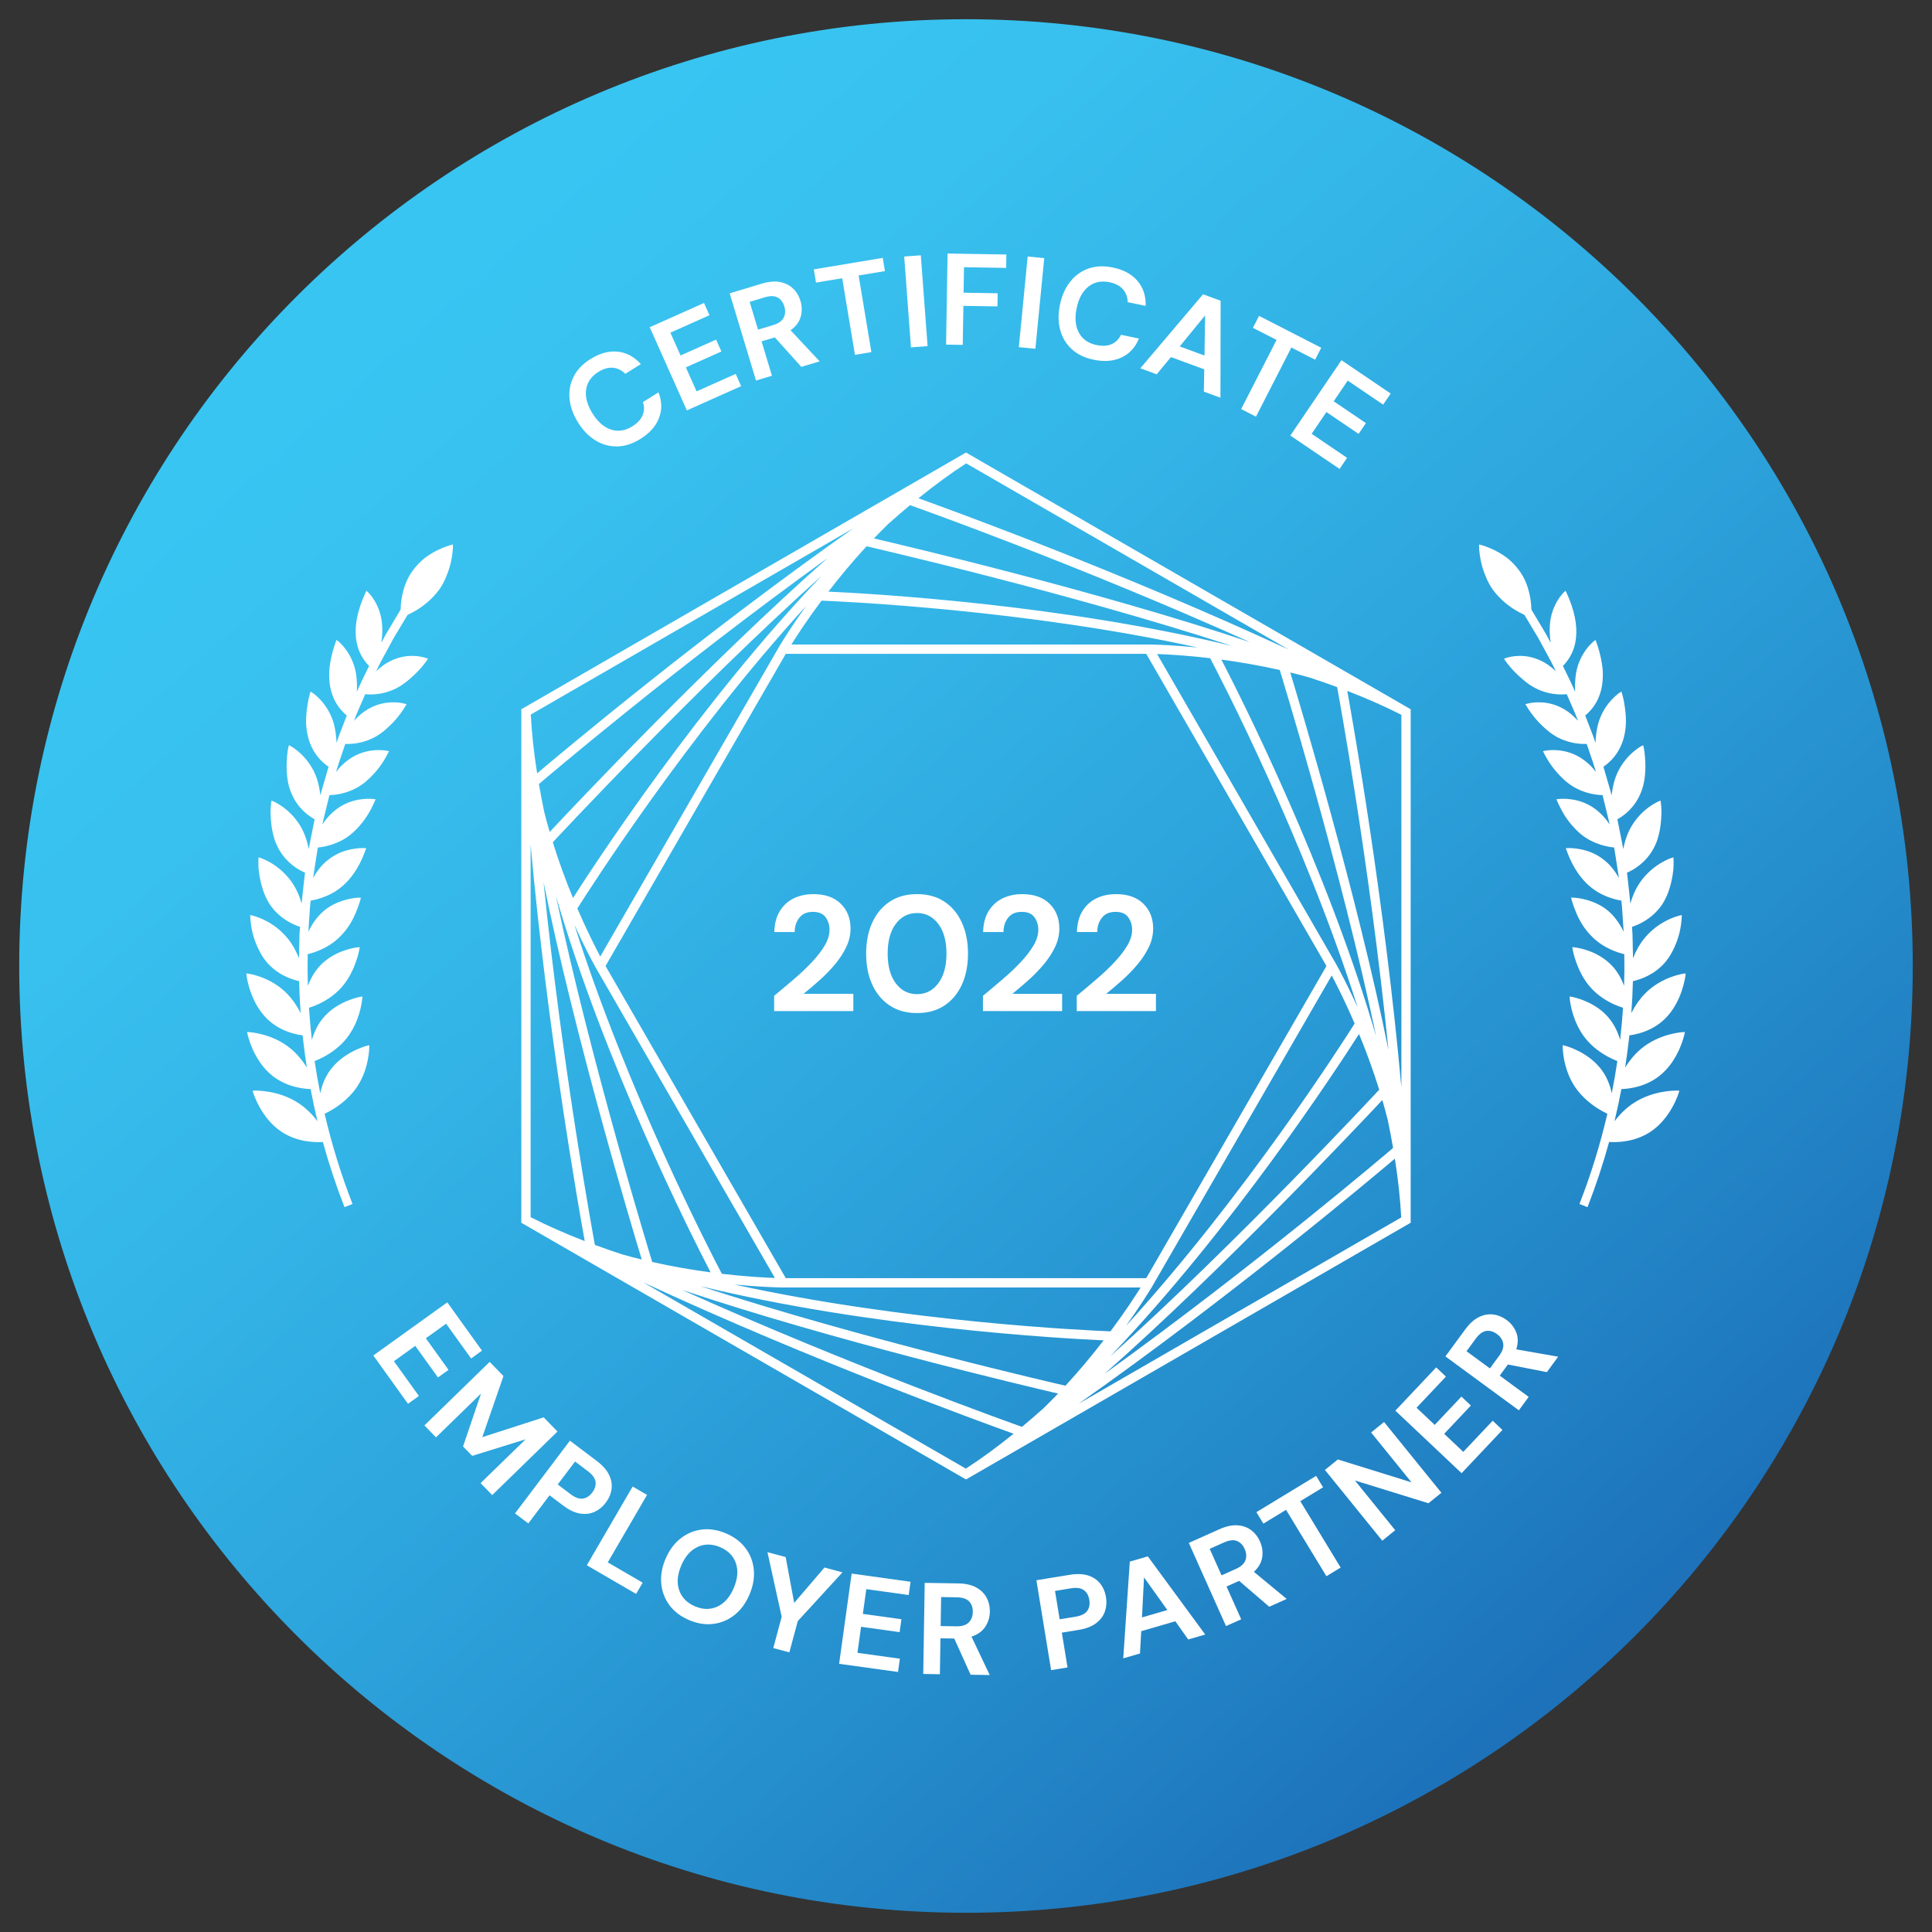
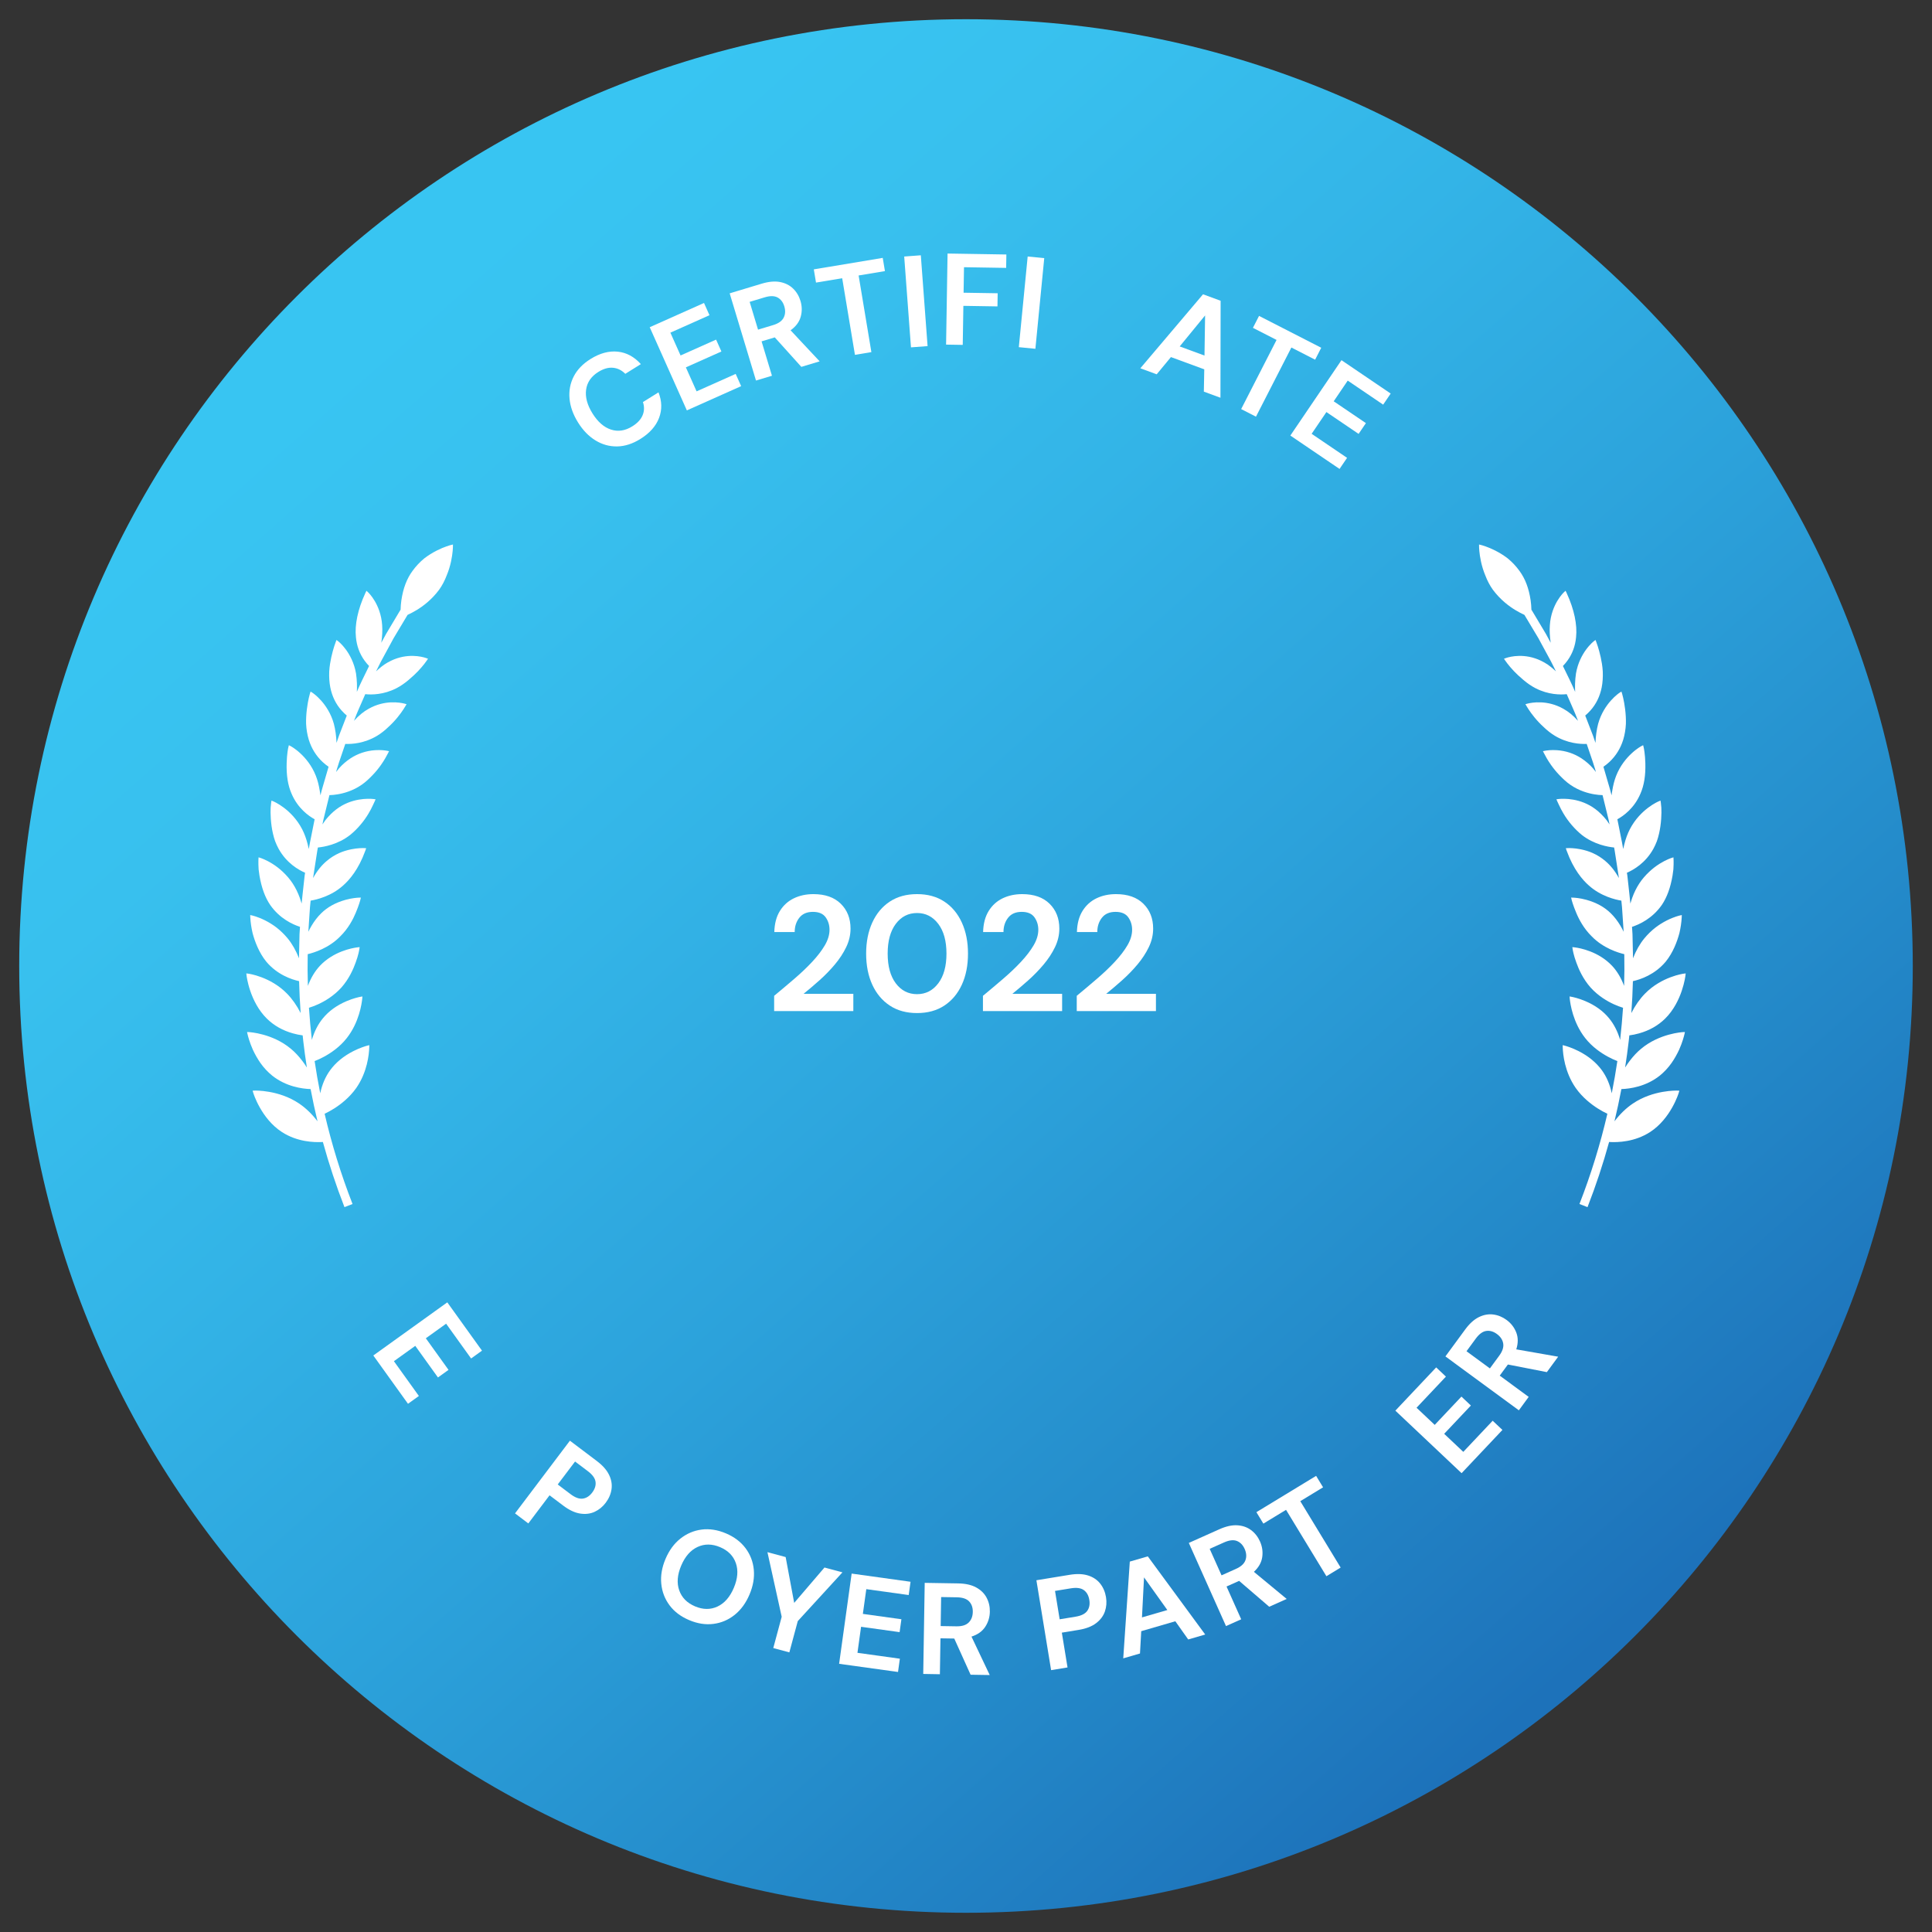
<svg xmlns="http://www.w3.org/2000/svg" version="1.1" id="Layer_1" x="0px" y="0px" viewBox="0 0 1920 1920" style="enable-background:new 0 0 1920 1920;" xml:space="preserve">
  <rect x="0" y="0" width="1920" height="1920" fill="#333333" stroke="none" />
  <style type="text/css">
	.st0{fill:url(#SVGID_1_);}
	.st1{fill:#FFFFFF;}
</style>
  <g id="BLUE_CERT">
    <g>
      <g>
        <linearGradient id="SVGID_1_" gradientUnits="userSpaceOnUse" x1="392.668" y1="316.297" x2="1570.818" y2="1653.044">
          <stop offset="0" style="stop-color:#38C5F2" />
          <stop offset="0.141" style="stop-color:#38C0EE" />
          <stop offset="0.33" style="stop-color:#33B4E7" />
          <stop offset="0.546" style="stop-color:#2CA2DB" />
          <stop offset="0.779" style="stop-color:#248BCA" />
          <stop offset="1" style="stop-color:#1D72BA" />
        </linearGradient>
        <path class="st0" d="M960,1900.9L960,1900.9c-519.64,0-940.9-421.25-940.9-940.9v0C19.1,440.36,440.36,19.1,960,19.1h0     c519.64,0,940.9,421.25,940.9,940.9v0C1900.9,1479.64,1479.64,1900.9,960,1900.9z" />
      </g>
    </g>
    <g>
      <path class="st1" d="M636.46,436.19c-7.75,4.84-15.45,7.33-23.08,7.46c-7.64,0.14-14.81-1.83-21.53-5.93    c-6.72-4.09-12.52-10.05-17.4-17.88c-4.88-7.83-7.7-15.67-8.44-23.54c-0.74-7.87,0.62-15.22,4.08-22.05    c3.46-6.83,9.07-12.67,16.82-17.5c9.22-5.75,18.19-8.17,26.93-7.28c8.74,0.9,16.42,5.03,23.04,12.38l-15.47,9.65    c-3.55-3.58-7.62-5.58-12.21-6.02c-4.59-0.44-9.45,0.94-14.57,4.13c-7.1,4.43-11.15,10.31-12.16,17.64    c-1.01,7.34,1.11,15.21,6.35,23.62c5.25,8.41,11.38,13.76,18.39,16.04c7.01,2.28,14.06,1.21,21.16-3.22    c5.12-3.19,8.54-6.87,10.26-11.05c1.72-4.17,1.82-8.53,0.31-13.07l15.47-9.65c3.46,8.81,3.64,17.29,0.54,25.42    C651.84,423.5,645.68,430.44,636.46,436.19z" />
      <path class="st1" d="M682.58,407.84l-36.9-82.66l53.96-24.09l5.43,12.16l-38.85,17.34l10.12,22.67l35.31-15.76l5.27,11.81    l-35.31,15.76l10.65,23.85l38.85-17.34l5.43,12.16L682.58,407.84z" />
      <path class="st1" d="M751.3,378.18l-26.15-86.66l31.82-9.6c6.93-2.09,13-2.64,18.21-1.65c5.21,1,9.53,3.16,12.97,6.49    c3.44,3.33,5.89,7.43,7.36,12.3c1.59,5.28,1.67,10.53,0.22,15.74c-1.45,5.21-4.8,9.69-10.06,13.44l28.9,30.86l-18.2,5.49    l-26.4-29.31l-13.12,3.96l10.31,34.17L751.3,378.18z M753.33,327.6l14.98-4.52c5.28-1.59,8.78-4.04,10.48-7.35    c1.7-3.3,1.92-7.06,0.65-11.27c-1.25-4.13-3.46-7.06-6.64-8.8c-3.18-1.74-7.5-1.79-12.94-0.15L745,299.99L753.33,327.6z" />
      <path class="st1" d="M849.64,352.65l-12.68-76.15l-26.02,4.33l-2.19-13.14l68.5-11.41l2.19,13.14l-26.15,4.35l12.68,76.15    L849.64,352.65z" />
      <path class="st1" d="M905.31,345.2l-6.72-90.27l16.51-1.23l6.72,90.27L905.31,345.2z" />
      <path class="st1" d="M940.21,342.47l1.47-90.51l58.44,0.95l-0.22,13.32l-41.89-0.68l-0.41,25.34l33.88,0.55l-0.21,13.06    l-33.88-0.55l-0.63,38.79L940.21,342.47z" />
      <path class="st1" d="M1012.49,345.01l8.8-90.09l16.47,1.61l-8.8,90.09L1012.49,345.01z" />
-       <path class="st1" d="M1086.97,357.52c-8.95-1.84-16.24-5.35-21.86-10.51c-5.63-5.16-9.46-11.54-11.5-19.14    c-2.05-7.59-2.14-15.91-0.27-24.94c1.86-9.03,5.24-16.66,10.13-22.87c4.89-6.21,10.94-10.6,18.16-13.16    c7.22-2.56,15.3-2.92,24.25-1.08c10.64,2.19,18.81,6.63,24.52,13.31c5.71,6.68,8.42,14.96,8.15,24.85l-17.86-3.68    c-0.11-5.04-1.67-9.3-4.69-12.78c-3.02-3.48-7.49-5.83-13.4-7.05c-8.19-1.69-15.18-0.22-20.97,4.39    c-5.79,4.62-9.69,11.78-11.69,21.49c-2,9.71-1.25,17.81,2.26,24.3c3.5,6.49,9.35,10.57,17.54,12.26    c5.91,1.22,10.92,0.91,15.04-0.93c4.12-1.84,7.2-4.92,9.23-9.25l17.86,3.68c-3.57,8.77-9.28,15.03-17.14,18.78    C1106.86,358.93,1097.61,359.71,1086.97,357.52z" />
      <path class="st1" d="M1133.25,365.99l62.31-73.53l17.48,6.43l-0.17,96.38l-16.51-6.07l0.43-22.16l-33.13-12.18l-14.15,17.12    L1133.25,365.99z M1172.37,344.28l24.64,9.06l0.61-39.87L1172.37,344.28z" />
      <path class="st1" d="M1233.45,406.54l35.18-68.72l-23.48-12.02l6.07-11.86l61.81,31.65l-6.07,11.86l-23.6-12.08l-35.18,68.72    L1233.45,406.54z" />
      <path class="st1" d="M1282.33,432.85l50.81-74.91l48.91,33.17l-7.48,11.02l-35.21-23.88l-13.94,20.55l32,21.7l-7.26,10.7l-32-21.7    l-14.66,21.62l35.21,23.88l-7.48,11.02L1282.33,432.85z" />
    </g>
    <g>
      <path class="st1" d="M371,1347.07l73.52-52.8l34.47,48l-10.82,7.77l-24.82-34.56l-20.17,14.48l22.55,31.41l-10.5,7.54    l-22.55-31.41l-21.22,15.24l24.82,34.56l-10.82,7.77L371,1347.07z" />
-       <path class="st1" d="M421.77,1416.58l64.85-63.15l13.71,14.08l-21.02,60.72l60.98-19.67l13.71,14.08l-64.85,63.15l-11.55-11.86    l44.75-43.57l-53.08,16.48l-9.11-9.36l17.89-52.62l-44.75,43.57L421.77,1416.58z" />
      <path class="st1" d="M511.83,1503.98l54.54-72.24l26.73,20.18c5.78,4.36,9.83,8.94,12.16,13.72c2.33,4.78,3.15,9.56,2.46,14.34    c-0.69,4.77-2.62,9.26-5.78,13.46c-3.01,3.99-6.67,6.98-10.98,8.97c-4.31,1.99-9.12,2.57-14.44,1.74    c-5.32-0.83-10.93-3.48-16.85-7.94l-13.52-10.21l-21.11,27.97L511.83,1503.98z M554.26,1475.25l12.69,9.58    c4.61,3.48,8.69,4.97,12.26,4.47c3.56-0.5,6.67-2.5,9.32-6.01c2.7-3.58,3.8-7.15,3.31-10.71c-0.5-3.56-3.05-7.08-7.66-10.56    l-12.69-9.58L554.26,1475.25z" />
-       <path class="st1" d="M583.18,1555.54l45.53-78.24l14.31,8.32l-39.02,67.06l34.65,20.16l-6.5,11.18L583.18,1555.54z" />
      <path class="st1" d="M684.91,1610.06c-8.33-3.53-14.84-8.44-19.53-14.74c-4.69-6.29-7.42-13.42-8.21-21.39    c-0.79-7.97,0.61-16.19,4.21-24.69c3.6-8.49,8.53-15.23,14.81-20.2c6.27-4.97,13.3-7.96,21.08-8.97    c7.78-1.01,15.83,0.25,24.17,3.78c8.25,3.5,14.74,8.4,19.47,14.71c4.72,6.31,7.46,13.44,8.21,21.39    c0.75,7.95-0.67,16.17-4.27,24.66c-3.6,8.49-8.52,15.23-14.75,20.22c-6.24,4.99-13.26,7.98-21.08,8.97    C701.2,1614.81,693.16,1613.56,684.91,1610.06z M690.71,1596.37c7.94,3.36,15.38,3.43,22.32,0.19    c6.94-3.24,12.35-9.42,16.22-18.55c3.87-9.13,4.55-17.31,2.05-24.55c-2.5-7.24-7.72-12.54-15.66-15.91    c-7.94-3.36-15.4-3.44-22.38-0.22c-6.98,3.22-12.41,9.4-16.28,18.52c-3.87,9.13-4.53,17.32-1.99,24.58    C677.53,1587.69,682.77,1593,690.71,1596.37z" />
      <path class="st1" d="M768.47,1637.82l8.37-31.09l-14.17-64.22l18.1,4.88l8.49,45.54l30.09-35.15l17.86,4.81l-44.39,48.44    l-8.38,31.09L768.47,1637.82z" />
      <path class="st1" d="M833.9,1653.47l12.46-89.66l58.53,8.13l-1.83,13.19l-42.14-5.85l-3.42,24.59l38.3,5.32l-1.78,12.81    l-38.3-5.32l-3.59,25.87l42.14,5.85l-1.83,13.19L833.9,1653.47z" />
      <path class="st1" d="M917.5,1663.54l1.47-90.51l33.23,0.54c7.24,0.12,13.19,1.44,17.85,3.98c4.66,2.53,8.12,5.91,10.38,10.13    c2.26,4.22,3.35,8.87,3.27,13.96c-0.09,5.52-1.62,10.54-4.58,15.06c-2.96,4.52-7.52,7.77-13.67,9.74l18.13,38.19l-19.01-0.31    l-16.23-35.96l-13.71-0.22l-0.58,35.69L917.5,1663.54z M934.83,1615.97l15.65,0.25c5.52,0.09,9.59-1.18,12.22-3.81    c2.63-2.63,3.98-6.14,4.05-10.54c0.07-4.31-1.15-7.78-3.65-10.41c-2.5-2.63-6.6-3.99-12.29-4.08l-15.52-0.25L934.83,1615.97z" />
      <path class="st1" d="M1044.58,1659.77l-14.62-89.33l33.05-5.41c7.15-1.17,13.25-0.95,18.32,0.67c5.07,1.62,9.09,4.32,12.07,8.11    c2.98,3.79,4.89,8.29,5.74,13.47c0.81,4.94,0.44,9.65-1.09,14.13c-1.54,4.49-4.44,8.37-8.71,11.65    c-4.27,3.28-10.06,5.51-17.38,6.71l-16.72,2.74l5.66,34.58L1044.58,1659.77z M1053.08,1609.24l15.7-2.57    c5.7-0.93,9.6-2.86,11.7-5.78c2.1-2.92,2.79-6.55,2.08-10.89c-0.72-4.42-2.55-7.68-5.47-9.78c-2.92-2.1-7.23-2.68-12.93-1.75    l-15.7,2.57L1053.08,1609.24z" />
      <path class="st1" d="M1116.27,1648.05l6.52-96.16l17.88-5.2l57.06,77.68l-16.89,4.91l-12.8-18.09l-33.9,9.86l-1.23,22.17    L1116.27,1648.05z M1134.88,1607.36l25.21-7.33l-23.17-32.45L1134.88,1607.36z" />
      <path class="st1" d="M1218.38,1615.98l-36.95-82.64l30.34-13.57c6.61-2.96,12.56-4.27,17.85-3.95c5.29,0.33,9.85,1.92,13.69,4.79    c3.83,2.87,6.79,6.62,8.86,11.27c2.25,5.04,2.99,10.23,2.22,15.58c-0.77,5.35-3.53,10.22-8.27,14.61l32.58,26.94l-17.35,7.76    l-29.92-25.72l-12.51,5.6l14.57,32.58L1218.38,1615.98z M1213.96,1565.55l14.28-6.39c5.04-2.25,8.19-5.12,9.46-8.62    c1.27-3.49,1.01-7.25-0.79-11.26c-1.76-3.93-4.33-6.56-7.71-7.89c-3.38-1.32-7.66-0.82-12.86,1.5l-14.17,6.33L1213.96,1565.55z" />
      <path class="st1" d="M1318.17,1566.43l-40.11-65.97l-22.54,13.7l-6.92-11.38l59.34-36.08l6.92,11.38l-22.65,13.77l40.11,65.97    L1318.17,1566.43z" />
-       <path class="st1" d="M1373.68,1531.12l-57-70.32l12.86-10.42l73.19,22.74l-40.14-49.53l12.86-10.42l57,70.32l-12.86,10.42    l-73.11-22.64l40.06,49.43L1373.68,1531.12z" />
      <path class="st1" d="M1452.52,1464.03l-65.83-62.14l40.57-42.98l9.69,9.14l-29.2,30.94l18.06,17.04l26.54-28.12l9.4,8.88    l-26.54,28.12l19,17.93l29.2-30.94l9.69,9.14L1452.52,1464.03z" />
      <path class="st1" d="M1509.42,1401.55l-72.98-53.56l19.66-26.79c4.28-5.84,8.81-9.92,13.57-12.26c4.76-2.33,9.52-3.2,14.26-2.61    c4.75,0.6,9.17,2.4,13.27,5.41c4.45,3.26,7.66,7.41,9.63,12.44c1.98,5.03,1.99,10.63,0.03,16.79l41.64,7.3l-11.25,15.33    l-38.72-7.56l-8.11,11.05l28.77,21.12L1509.42,1401.55z M1480.64,1359.9l9.26-12.61c3.26-4.45,4.58-8.5,3.96-12.17    c-0.62-3.67-2.71-6.8-6.25-9.4c-3.47-2.55-7.01-3.56-10.6-3.05c-3.59,0.52-7.07,3.07-10.43,7.66l-9.18,12.51L1480.64,1359.9z" />
    </g>
-     <path class="st1" d="M1401.92,704.86L960,449.72l-2.31,1.33l0,0c-0.02,0.01-0.04,0.03-0.06,0.04L518.08,704.86v510.29L960,1470.28   l2.31-1.33l0,0c0.02-0.01,0.04-0.02,0.06-0.04l439.54-253.77V704.86z M1139.11,1270.23H780.89L601.78,960l179.11-310.23h358.22   L1318.22,960L1139.11,1270.23z M1144.45,640.52h-358c5.34-8.55,15.59-24.32,29.96-43.59c23.07,0.9,203.13,9.04,373.79,46.56   c-22.91-2.27-39.52-2.8-45.74-2.93L1144.45,640.52z M775.59,640.52h-0.05l-179,310.04c-4.73-8.89-13.26-25.66-22.77-47.75   c12.32-19.54,109.39-171.4,227.21-300.43C787.57,621.09,778.81,635.2,775.59,640.52z M591.12,959.96L591.1,960l1.26,2.19   c0.03,0.05,0.06,0.11,0.07,0.12h0l177.66,307.72c-10.07-0.35-28.85-1.34-52.73-4.15c-10.75-20.43-93.74-180.43-146.58-346.99   C580.28,939.87,588.12,954.52,591.12,959.96z M775.53,1279.44l0.02,0.04h358c-5.34,8.55-15.59,24.32-29.96,43.59   c-23.07-0.9-203.14-9.03-373.81-46.56C752.7,1278.78,769.31,1279.31,775.53,1279.44z M1144.41,1279.47h0.04l179-310.04   c4.73,8.89,13.27,25.65,22.77,47.74c-12.29,19.49-109.37,171.38-227.21,300.44C1132.43,1298.91,1141.19,1284.79,1144.41,1279.47z    M1328.88,960.04l0.02-0.04l-179-310.04c10.07,0.35,28.85,1.34,52.73,4.15c10.74,20.4,93.74,180.42,146.58,346.99   C1339.72,980.13,1331.88,965.48,1328.88,960.04z M1272.18,665.92l-0.32,0.1c0.73,2.38,61.22,199.26,95.72,363.79   c-48.85-167.46-134.04-336.2-153.79-374.29C1231.46,657.88,1251.34,661.22,1272.18,665.92z M823.22,587.97   c10.88-14.12,23.7-29.65,38.19-45.34l-0.07,0.31c2.43,0.55,203.19,46.61,362.93,98.99C1054.82,600.51,866.09,589.91,823.22,587.97z    M569.42,892.44c-6.79-16.48-13.83-35.35-20.17-55.74l0.23,0.22c1.69-1.83,141.96-152.65,267.18-264.79   C696.07,698.14,592.54,856.27,569.42,892.44z M706.2,1264.47c-17.67-2.36-37.53-5.7-58.37-10.4l0.3-0.09   c-0.73-2.38-61.23-199.28-95.73-363.81C601.26,1057.63,686.45,1226.37,706.2,1264.47z M1096.78,1332.03   c-10.88,14.12-23.7,29.65-38.2,45.35l0.07-0.31c-2.43-0.55-203.18-46.61-362.91-98.99   C865.19,1319.49,1053.91,1330.09,1096.78,1332.03z M1350.59,1027.55c6.79,16.49,13.84,35.37,20.18,55.77l-0.25-0.23   c-1.69,1.83-141.95,152.65-267.17,264.79C1223.94,1221.84,1327.48,1063.69,1350.59,1027.55z M1282.22,668.28   c6.45,1.57,12.96,3.28,19.52,5.13c9.2,3.02,18.23,6.16,27.08,9.41c1.06,5.7,32.31,175.04,51.03,360.7   C1348.79,889.81,1292.18,701.07,1282.22,668.28z M868.48,535.1c4.62-4.83,9.4-9.66,14.32-14.45c7.17-6.42,14.37-12.63,21.57-18.63   c5.5,1.95,167.75,59.55,337.86,136.14C1093.6,588.2,901.88,542.87,868.48,535.1z M546.26,826.8c-1.88-6.43-3.67-12.99-5.36-19.65   c-1.97-9.41-3.75-18.74-5.35-27.97c4.39-3.75,135.41-115.47,286.83-224.52C704.81,658.4,569.7,801.76,546.26,826.8z    M637.78,1251.71c-6.52-1.59-13.11-3.32-19.74-5.2c-9.12-2.99-18.07-6.11-26.85-9.34c-1.05-5.65-32.3-174.99-51.03-360.67   C571.21,1030.2,627.81,1218.9,637.78,1251.71z M1051.51,1384.91c-4.62,4.83-9.4,9.66-14.32,14.45   c-7.17,6.42-14.36,12.63-21.57,18.63c-5.46-1.93-167.73-59.54-337.87-136.15C826.39,1331.8,1018.13,1377.13,1051.51,1384.91z    M1373.74,1093.19c1.86,6.36,3.64,12.85,5.31,19.45c1.99,9.48,3.78,18.88,5.39,28.17c-4.4,3.76-135.43,115.49-286.84,224.53   C1215.19,1261.59,1350.33,1118.21,1373.74,1093.19z M1338.91,686.63c19.01,7.32,37.04,15.22,53.76,23.75v370.22   C1376.19,897.32,1344.97,720.14,1338.91,686.63z M912.71,495.17c15.84-12.81,31.7-24.47,47.45-34.68l320.63,185.11   C1113.82,568.23,944.76,506.67,912.71,495.17z M533.8,768.54c-3.17-20.12-5.34-39.69-6.31-58.43L848.09,525   C697.61,630.92,559.79,746.54,533.8,768.54z M581.09,1233.37c-19.01-7.32-37.04-15.22-53.76-23.75v-370.2   C543.81,1022.7,575.03,1199.87,581.09,1233.37z M1007.29,1424.83c-15.84,12.81-31.7,24.47-47.45,34.69l-320.62-185.11   C806.19,1351.77,975.24,1413.33,1007.29,1424.83z M1386.2,1151.46c3.17,20.12,5.34,39.69,6.31,58.44L1071.9,1395   C1222.38,1289.08,1360.21,1173.46,1386.2,1151.46z" />
    <g>
      <g>
        <path class="st1" d="M769.34,1004.81v-15.18c6.96-5.77,13.74-11.48,20.33-17.14c6.58-5.66,12.46-11.26,17.63-16.82     c5.17-5.55,9.31-10.96,12.41-16.24c3.1-5.28,4.65-10.42,4.65-15.43c0-4.68-1.28-8.82-3.84-12.41c-2.56-3.59-6.77-5.39-12.65-5.39     c-5.99,0-10.5,1.96-13.55,5.88c-3.05,3.92-4.57,8.65-4.57,14.2H769.5c0.22-8.38,2.07-15.37,5.55-20.98     c3.48-5.6,8.11-9.8,13.88-12.57c5.77-2.78,12.24-4.16,19.43-4.16c11.65,0,20.71,3.18,27.18,9.55c6.47,6.37,9.71,14.61,9.71,24.73     c0,6.31-1.44,12.46-4.33,18.45c-2.89,5.99-6.67,11.75-11.35,17.31c-4.68,5.55-9.74,10.75-15.18,15.59     c-5.44,4.84-10.72,9.33-15.84,13.47h49.47v17.14H769.34z" />
        <path class="st1" d="M911.37,1006.77c-10.56,0-19.59-2.47-27.1-7.43c-7.51-4.95-13.31-11.86-17.39-20.73     c-4.08-8.87-6.12-19.18-6.12-30.94c0-11.64,2.04-21.93,6.12-30.86c4.08-8.92,9.88-15.86,17.39-20.81     c7.51-4.95,16.54-7.43,27.1-7.43c10.56,0,19.59,2.48,27.1,7.43c7.51,4.95,13.31,11.89,17.39,20.81     c4.08,8.93,6.12,19.21,6.12,30.86c0,11.75-2.04,22.07-6.12,30.94c-4.08,8.87-9.88,15.78-17.39,20.73     C930.96,1004.29,921.93,1006.77,911.37,1006.77z M911.37,987.99c8.6,0,15.62-3.59,21.06-10.77c5.44-7.18,8.16-17.03,8.16-29.55     c0-12.51-2.72-22.37-8.16-29.55c-5.44-7.18-12.46-10.77-21.06-10.77c-8.71,0-15.75,3.59-21.14,10.77     c-5.39,7.18-8.08,17.03-8.08,29.55c0,12.52,2.69,22.37,8.08,29.55C895.62,984.4,902.67,987.99,911.37,987.99z" />
        <path class="st1" d="M976.84,1004.81v-15.18c6.96-5.77,13.74-11.48,20.33-17.14c6.58-5.66,12.46-11.26,17.63-16.82     c5.17-5.55,9.31-10.96,12.41-16.24c3.1-5.28,4.65-10.42,4.65-15.43c0-4.68-1.28-8.82-3.84-12.41c-2.56-3.59-6.77-5.39-12.65-5.39     c-5.99,0-10.5,1.96-13.55,5.88c-3.05,3.92-4.57,8.65-4.57,14.2H977c0.22-8.38,2.07-15.37,5.55-20.98     c3.48-5.6,8.11-9.8,13.88-12.57c5.77-2.78,12.24-4.16,19.43-4.16c11.65,0,20.71,3.18,27.18,9.55c6.47,6.37,9.71,14.61,9.71,24.73     c0,6.31-1.44,12.46-4.33,18.45c-2.89,5.99-6.67,11.75-11.35,17.31c-4.68,5.55-9.74,10.75-15.18,15.59     c-5.44,4.84-10.72,9.33-15.84,13.47h49.47v17.14H976.84z" />
        <path class="st1" d="M1070.06,1004.81v-15.18c6.96-5.77,13.74-11.48,20.33-17.14c6.58-5.66,12.46-11.26,17.63-16.82     c5.17-5.55,9.31-10.96,12.41-16.24c3.1-5.28,4.65-10.42,4.65-15.43c0-4.68-1.28-8.82-3.84-12.41c-2.56-3.59-6.77-5.39-12.65-5.39     c-5.99,0-10.5,1.96-13.55,5.88c-3.05,3.92-4.57,8.65-4.57,14.2h-20.24c0.22-8.38,2.07-15.37,5.55-20.98     c3.48-5.6,8.11-9.8,13.88-12.57c5.77-2.78,12.24-4.16,19.43-4.16c11.65,0,20.71,3.18,27.18,9.55c6.47,6.37,9.71,14.61,9.71,24.73     c0,6.31-1.44,12.46-4.33,18.45c-2.89,5.99-6.67,11.75-11.35,17.31c-4.68,5.55-9.74,10.75-15.18,15.59     c-5.44,4.84-10.72,9.33-15.84,13.47h49.47v17.14H1070.06z" />
      </g>
    </g>
    <path class="st1" d="M1619.06,1030.41l0.15-1.46c3.2-0.41,6.47-1.08,9.72-2c10.1-2.83,18.77-7.72,25.75-14.55   c17.26-16.89,20.29-42.71,20.28-42.86l0.26-2.18l-2.03,0.27c-0.2,0.01-21.94,2.94-38.45,19.85c-5.17,5.29-9.72,11.77-13.54,19.3   c0.79-10.74,1.31-21.39,1.56-31.71c7.69-1.71,21.73-6.46,32.55-19.32c7.45-9.11,11.52-20.42,13.64-28.32   c1.24-5.24,2.06-10.81,2.31-15.67l0.09-2.39l-2.04,0.45c-0.05,0.01-5.53,1.22-12.73,4.84c-3.98,2-7.74,4.34-11.18,6.97   c-4.07,3.13-7.87,6.81-11.3,10.95c-4.47,5.46-8.25,12.1-11.24,19.77c-0.01-0.9-0.02-1.79-0.04-2.68l-0.47-21.3l-0.48-7.28   c7.17-2.32,20.16-8.16,29.6-21.73c5.11-7.52,8.6-17.07,10.68-29.2c0.38-2.32,0.66-4.39,0.83-6.17c0.11-1.68,0.19-3.34,0.22-4.93   c0.06-2.9-0.03-4.67-0.04-4.86l-0.12-2.19l-1.99,0.63c-0.05,0.01-5.19,1.63-11.79,5.78c-3.64,2.29-7.04,4.91-10.09,7.78   c-3.97,3.69-7.36,7.65-10.06,11.79c-2.78,4.24-5.16,9.06-7.06,14.31c-0.63,1.73-1.22,3.56-1.82,5.67   c-0.27-2.99-0.59-6.11-0.95-9.31l-2.04-18.5l-0.44-2.83c6.64-2.87,18.51-9.67,26.3-23.8c1.27-2.32,2.44-4.85,3.48-7.55   c0.84-2.4,1.58-4.98,2.19-7.69c1.04-4.54,1.74-9.44,2.09-14.57c0.29-4.5,0.34-8.34,0.15-11.12c-0.2-2.74-0.44-4.49-0.49-4.82   l-0.32-2.17l-1.89,0.79c-0.17,0.05-18.1,7.55-28.55,27.6c-2.28,4.41-4.12,9.38-5.46,14.75c-0.43,1.74-0.82,3.41-1.17,5   c-0.77-4.5-1.67-8.95-2.55-13.26c-0.49-2.43-0.99-4.86-1.46-7.34l-0.73-3.67c-0.34-1.75-0.7-3.5-1.08-5.29   c6.09-3.34,16.82-10.97,22.98-25.54c3.59-8.2,5.17-18.07,4.83-30.15c-0.22-9.02-1.5-15.37-1.68-15.8l-0.51-2.13l-1.85,0.97   c-0.04,0.02-4.45,2.3-9.77,7.32c-4.69,4.35-11.13,11.73-15.2,22.13c-1.72,4.37-2.96,9.15-3.9,15.02c-0.26,1.42-0.48,2.88-0.68,4.38   c-0.7-2.86-1.43-5.8-2.31-8.65l-5.76-19.75c2.07-1.41,4.09-3.02,6.01-4.81c6.44-6.07,11.04-13.51,13.68-22.11   c1.47-4.86,2.39-10.3,2.65-15.73c0.12-4.57-0.13-9.44-0.75-14.47c-1.14-9.25-3-15.48-3.02-15.54l-0.69-2.08l-1.76,1.13   c-0.04,0.02-3.99,2.53-8.82,7.96c-4.11,4.63-9.62,12.38-12.55,22.99c-1.49,5.7-2.39,12.2-2.63,18.95l-2.46-7.19l-7.74-19.99   c1.82-1.52,3.57-3.22,5.21-5.08c5.63-6.29,9.38-13.98,11.16-22.88c0.93-4.74,1.3-10.03,1.08-15.73   c-0.28-5.34-1.24-10.42-2.06-14.26c-1.89-8.66-4.28-14.85-4.38-15.11l-0.8-2.07l-1.69,1.3c-0.04,0.03-3.7,2.82-7.81,8.48   c-3.52,4.85-8.1,12.88-9.9,23.57c-1.04,6.8-1.07,13.29-0.82,18.25l-2.42-5.53c-1.92-4.21-3.97-8.39-5.96-12.44   c-1.09-2.22-2.18-4.43-3.28-6.72l-0.5-1.03c1.57-1.59,3.06-3.36,4.44-5.26c4.94-6.76,7.84-14.63,8.64-23.38   c1.33-12.27-1.92-27.67-9.15-43.38c-0.17-0.37-0.28-0.6-0.33-0.75l-0.98-2l-1.57,1.45c-0.03,0.03-3.36,3.1-6.75,8.87   c-2.94,5.01-6.59,13.23-7.28,23.88c-0.39,5.3-0.11,11.15,0.83,17.45l-4.78-8.81l-13.62-22.81l-0.76-1.16   c-0.07-3.06-0.33-6.21-0.77-9.36c-1.76-11.99-5.41-21.58-11.15-29.32c-3.24-4.51-7.15-8.68-11.66-12.39   c-3.79-2.91-7.96-5.52-12.38-7.76c-7.53-3.82-13.42-5.34-14.06-5.51l-2.01-0.49l0.02,2.1c0,0.26,0.07,6.51,1.92,14.94   c1.04,4.77,2.46,9.29,4.19,13.44c2.02,5.38,4.57,10.24,7.6,14.46c7.56,10.17,16.4,16.64,22.48,20.28c2.83,1.71,5.82,3.3,8.89,4.72   l13.86,23.14l12.57,23.18c1.02,1.9,1.98,3.88,2.9,5.79l0.07,0.14c0.55,1.14,1.1,2.28,1.64,3.35c0.09,0.18,0.17,0.36,0.26,0.54   c-0.8-0.76-1.58-1.48-2.36-2.17c-1.93-1.69-3.86-3.23-5.77-4.58c-2.19-1.44-4.4-2.71-6.57-3.76c-16.31-7.9-30.75-4.16-34.79-2.83   l-2.14,0.77l1.12,1.66c0.13,0.2,3.35,4.98,8.8,10.7c2.28,2.44,5.3,5.25,9.51,8.82c3.89,3.3,7.9,6.03,11.91,8.11   c12.89,6.6,24.83,6.58,31.02,5.92l6.6,15.11c1.39,3.05,2.63,6.25,3.89,9.54l0.73,1.87c-4.74-5.29-9.54-9.23-14.6-12.01   c-16-9.04-31.18-6.22-35.45-5.15l-2.23,0.62l0.4,0.62c0.23,0.36,0.44,0.72,0.64,1.1c0.12,0.21,2.95,5.23,7.95,11.33   c2.76,3.37,5.77,6.55,8.95,9.45c3.67,3.57,7.52,6.58,11.44,8.94c12.6,7.52,25.01,8.3,31.53,8.02l1.6,4.68   c0.79,2.37,1.6,4.74,2.45,7.22c1.43,4.16,2.9,8.46,4.16,12.68l0.97,3.34c-0.96-1.26-1.91-2.44-2.88-3.57   c-3.11-3.62-7.08-7.09-11.49-10.01c-7.25-4.74-15.42-7.47-24.3-8.1c-5.88-0.41-10.26,0.25-11.93,0.56l-2.07,0.42l0.97,1.87   c0.07,0.1,0.22,0.4,0.46,0.86c0.93,1.79,3.1,5.99,6.58,10.9c2.58,3.66,5.37,7.06,8.3,10.09c3.19,3.32,6.73,6.8,10.98,9.71   c8.72,6.04,17.87,8.49,24.01,9.48c2.71,0.45,5.39,0.71,7.96,0.77c0.26,1.02,0.51,2.05,0.77,3.11l5.21,21.27   c0.35,1.58,0.67,3.17,0.98,4.75c-1-1.57-2.01-3.01-3.03-4.36c-3.45-4.3-7.14-7.94-10.97-10.82   c-14.83-11.22-31.67-10.58-36.48-10.11l-2.34,0.29l0.76,1.83c0.08,0.22,0.68,1.58,1.78,3.81c1.3,2.86,2.81,5.72,4.48,8.52   c4.61,7.83,11.21,15.54,18.1,21.15c12.26,9.7,26.32,12.04,32.22,12.6l0.1,0.53c0.17,0.88,0.33,1.76,0.48,2.62l4.01,25.9l0.14,1.28   c-3.8-6.94-8.34-12.63-13.53-16.96c-3.71-3.18-7.91-5.83-12.47-7.87c-3.52-1.57-7.51-2.82-11.86-3.71   c-6.53-1.31-11.4-1.24-12.76-1.19l-2.1,0.1l0.66,2c0.06,0.11,0.18,0.45,0.37,0.97c6.57,18.06,15.51,28.5,21.86,34.08   c11.83,10.67,26.24,14.06,32.31,15.06c0.5,4.74,0.88,8.75,1.07,12.82l1.2,18.12c-0.93-1.96-1.99-3.95-3.16-5.94   c-2.84-4.79-6.07-8.96-9.6-12.41c-6.22-6.16-14.39-10.67-24.27-13.4c-6.62-1.81-11.66-2.11-13.08-2.16l-2.09-0.06l0.44,1.86   c0.06,0.6,1.61,6.08,4.59,13.14c2.66,6.46,7.51,15.82,15.56,23.65c11.34,11.62,26.02,16.12,32.23,17.58l0.03,1.59   c0.2,9.6,0.13,19.65-0.2,29.92c-2.92-7.86-6.92-14.54-11.89-19.88c-13.45-14.31-31.87-17.69-37.19-18.38l-2.37-0.25l0.29,1.95   c0.09,0.6,0.94,6.04,3.69,13.38c2.33,6.65,6.68,16.35,14.13,24.78c7.7,8.56,16.8,13.77,23.07,16.64c3.04,1.4,6.14,2.58,9.21,3.52   c-0.69,10.32-1.65,21.06-2.87,31.95c-2.43-8.34-6.11-15.55-10.96-21.44c-5.85-7.2-13.82-12.97-23.68-17.14   c-6.73-2.85-12.05-3.97-13.56-4.25l-2.05-0.37l0.16,2.16c0.53,5.29,3.19,23.74,15.35,39.2c7.06,9.03,16.19,15.06,22.61,18.53   c3.08,1.68,6.23,3.14,9.36,4.34c-1.56,10.51-3.43,21.26-5.57,32.01c-1.84-8.75-5.12-16.42-9.78-22.84   c-5.63-7.73-13.44-14.15-23.19-19.1c-6.71-3.38-12.18-4.97-13.76-5.4l-2.02-0.52l0.03,2.32c0.23,6.84,1.93,24.43,12.84,40.16   c6.83,9.73,15.73,16.5,22,20.47c3.12,1.98,6.33,3.75,9.52,5.25c-7.04,30.31-16.3,60.31-27.54,89.17l-0.2,0.51l8.01,3.12l0.2-0.51   c8.09-20.79,15.25-42.4,21.26-64.23c8.9,0.53,25.61-0.12,40.67-9.86c20.79-13.43,28.5-38.84,28.52-39.01l0.64-2.12l-2.05-0.08   c-0.22-0.03-23.96-0.83-44.19,12.87c-6.69,4.53-12.83,10.46-18.27,17.65c2.52-10.45,4.83-21.21,6.88-32.03   c8.53-0.28,24.42-2.44,38.19-13.4c4.38-3.55,8.42-7.9,11.69-12.57c2.77-3.97,5.31-8.41,7.54-13.21c3.35-7.58,4.86-13.64,5.25-15.36   l0.48-2.17l-2.06,0.1c0,0,0,0,0,0c-0.31,0-23.31,1.31-41.48,16.55c-3.96,3.26-7.58,7.1-11.39,12.09c-1.57,2.06-3.08,4.25-4.51,6.54   c1.4-8.95,2.61-17.81,3.6-26.39C1618.78,1033.16,1618.92,1031.78,1619.06,1030.41z" />
    <path class="st1" d="M300.94,1030.41l-0.15-1.46c-3.2-0.41-6.47-1.08-9.72-2c-10.1-2.83-18.77-7.72-25.75-14.55   c-17.26-16.89-20.29-42.71-20.28-42.86l-0.26-2.18l2.03,0.27c0.2,0.01,21.94,2.94,38.45,19.85c5.17,5.29,9.72,11.77,13.54,19.3   c-0.79-10.74-1.31-21.39-1.56-31.71c-7.69-1.71-21.73-6.46-32.55-19.32c-7.45-9.11-11.52-20.42-13.64-28.32   c-1.24-5.24-2.06-10.81-2.31-15.67l-0.09-2.39l2.04,0.45c0.05,0.01,5.53,1.22,12.73,4.84c3.98,2,7.74,4.34,11.18,6.97   c4.07,3.13,7.87,6.81,11.3,10.95c4.47,5.46,8.25,12.1,11.24,19.77c0.01-0.9,0.02-1.79,0.04-2.68l0.47-21.3l0.48-7.28   c-7.17-2.32-20.16-8.16-29.6-21.73c-5.11-7.52-8.6-17.07-10.68-29.2c-0.38-2.32-0.66-4.39-0.83-6.17   c-0.11-1.68-0.19-3.34-0.22-4.93c-0.06-2.9,0.03-4.67,0.04-4.86l0.12-2.19l1.99,0.63c0.05,0.01,5.19,1.63,11.79,5.78   c3.64,2.29,7.04,4.91,10.09,7.78c3.97,3.69,7.36,7.65,10.06,11.79c2.78,4.24,5.16,9.06,7.06,14.31c0.63,1.73,1.22,3.56,1.82,5.67   c0.27-2.99,0.59-6.11,0.95-9.31l2.04-18.5l0.44-2.83c-6.64-2.87-18.51-9.67-26.3-23.8c-1.27-2.32-2.44-4.85-3.48-7.55   c-0.84-2.4-1.58-4.98-2.19-7.69c-1.04-4.54-1.74-9.44-2.09-14.57c-0.29-4.5-0.34-8.34-0.15-11.12c0.2-2.74,0.44-4.49,0.49-4.82   l0.32-2.17l1.89,0.79c0.17,0.05,18.1,7.55,28.55,27.6c2.28,4.41,4.12,9.38,5.46,14.75c0.43,1.74,0.82,3.41,1.17,5   c0.77-4.5,1.67-8.95,2.55-13.26c0.49-2.43,0.99-4.86,1.46-7.34l0.73-3.67c0.34-1.75,0.7-3.5,1.08-5.29   c-6.09-3.34-16.82-10.97-22.98-25.54c-3.59-8.2-5.17-18.07-4.83-30.15c0.22-9.02,1.5-15.37,1.68-15.8l0.51-2.13l1.85,0.97   c0.04,0.02,4.45,2.3,9.77,7.32c4.69,4.35,11.13,11.73,15.2,22.13c1.72,4.37,2.96,9.15,3.9,15.02c0.26,1.42,0.48,2.88,0.68,4.38   c0.7-2.86,1.43-5.8,2.31-8.65l5.76-19.75c-2.07-1.41-4.09-3.02-6.01-4.81c-6.44-6.07-11.04-13.51-13.68-22.11   c-1.47-4.86-2.39-10.3-2.65-15.73c-0.12-4.57,0.13-9.44,0.75-14.47c1.14-9.25,3-15.48,3.02-15.54l0.69-2.08l1.76,1.13   c0.04,0.02,3.99,2.53,8.82,7.96c4.11,4.63,9.62,12.38,12.55,22.99c1.49,5.7,2.39,12.2,2.63,18.95l2.46-7.19l7.74-19.99   c-1.82-1.52-3.57-3.22-5.21-5.08c-5.63-6.29-9.38-13.98-11.16-22.88c-0.93-4.74-1.3-10.03-1.08-15.73   c0.28-5.34,1.24-10.42,2.06-14.26c1.89-8.66,4.28-14.85,4.38-15.11l0.8-2.07l1.69,1.3c0.04,0.03,3.7,2.82,7.81,8.48   c3.52,4.85,8.1,12.88,9.9,23.57c1.04,6.8,1.07,13.29,0.82,18.25l2.42-5.53c1.92-4.21,3.97-8.39,5.96-12.44   c1.09-2.22,2.18-4.43,3.28-6.72l0.5-1.03c-1.57-1.59-3.06-3.36-4.44-5.26c-4.94-6.76-7.84-14.63-8.64-23.38   c-1.33-12.27,1.92-27.67,9.15-43.38c0.17-0.37,0.28-0.6,0.33-0.75l0.98-2l1.57,1.45c0.03,0.03,3.36,3.1,6.75,8.87   c2.94,5.01,6.59,13.23,7.28,23.88c0.39,5.3,0.11,11.15-0.83,17.45l4.78-8.81l13.62-22.81l0.76-1.16c0.07-3.06,0.33-6.21,0.77-9.36   c1.76-11.99,5.41-21.58,11.15-29.32c3.24-4.51,7.15-8.68,11.66-12.39c3.79-2.91,7.96-5.52,12.38-7.76   c7.53-3.82,13.42-5.34,14.06-5.51l2.01-0.49l-0.02,2.1c0,0.26-0.07,6.51-1.92,14.94c-1.04,4.77-2.46,9.29-4.19,13.44   c-2.02,5.38-4.57,10.24-7.6,14.46c-7.56,10.17-16.4,16.64-22.48,20.28c-2.83,1.71-5.82,3.3-8.89,4.72l-13.86,23.14l-12.57,23.18   c-1.02,1.9-1.98,3.88-2.9,5.79l-0.07,0.14c-0.55,1.14-1.1,2.28-1.64,3.35c-0.09,0.18-0.17,0.36-0.26,0.54   c0.8-0.76,1.58-1.48,2.36-2.17c1.93-1.69,3.86-3.23,5.77-4.58c2.19-1.44,4.4-2.71,6.57-3.76c16.31-7.9,30.75-4.16,34.78-2.83   l2.14,0.77l-1.12,1.66c-0.13,0.2-3.35,4.98-8.8,10.7c-2.28,2.44-5.3,5.25-9.51,8.82c-3.89,3.3-7.9,6.03-11.91,8.11   c-12.89,6.6-24.83,6.58-31.02,5.92l-6.6,15.11c-1.39,3.05-2.63,6.25-3.89,9.54l-0.73,1.87c4.74-5.29,9.54-9.23,14.6-12.01   c16-9.04,31.18-6.22,35.45-5.15l2.23,0.62l-0.4,0.62c-0.23,0.36-0.44,0.72-0.64,1.1c-0.12,0.21-2.95,5.23-7.95,11.33   c-2.76,3.37-5.77,6.55-8.95,9.45c-3.67,3.57-7.52,6.58-11.44,8.94c-12.6,7.52-25.01,8.3-31.53,8.02l-1.6,4.68   c-0.79,2.37-1.6,4.74-2.45,7.22c-1.43,4.16-2.9,8.46-4.16,12.68l-0.97,3.34c0.96-1.26,1.91-2.44,2.88-3.57   c3.11-3.62,7.08-7.09,11.49-10.01c7.25-4.74,15.42-7.47,24.3-8.1c5.88-0.41,10.26,0.25,11.93,0.56l2.07,0.42l-0.97,1.87   c-0.07,0.1-0.22,0.4-0.46,0.86c-0.93,1.79-3.1,5.99-6.58,10.9c-2.58,3.66-5.37,7.06-8.3,10.09c-3.19,3.32-6.73,6.8-10.98,9.71   c-8.72,6.04-17.87,8.49-24.01,9.48c-2.71,0.45-5.39,0.71-7.96,0.77c-0.26,1.02-0.51,2.05-0.77,3.11l-5.21,21.27   c-0.35,1.58-0.67,3.17-0.98,4.75c1-1.57,2.01-3.01,3.03-4.36c3.45-4.3,7.14-7.94,10.97-10.82c14.83-11.22,31.67-10.58,36.48-10.11   l2.34,0.29l-0.76,1.83c-0.08,0.22-0.68,1.58-1.78,3.81c-1.3,2.86-2.81,5.72-4.48,8.52c-4.61,7.83-11.21,15.54-18.1,21.15   c-12.26,9.7-26.32,12.04-32.22,12.6l-0.1,0.53c-0.17,0.88-0.33,1.76-0.48,2.62l-4.01,25.9l-0.14,1.28   c3.8-6.94,8.34-12.63,13.53-16.96c3.71-3.18,7.91-5.83,12.47-7.87c3.52-1.57,7.51-2.82,11.86-3.71c6.53-1.31,11.4-1.24,12.76-1.19   l2.1,0.1l-0.66,2c-0.06,0.11-0.18,0.45-0.37,0.97c-6.57,18.06-15.51,28.5-21.86,34.08c-11.83,10.67-26.24,14.06-32.31,15.06   c-0.5,4.74-0.88,8.75-1.07,12.82l-1.2,18.12c0.93-1.96,1.99-3.95,3.16-5.94c2.84-4.79,6.07-8.96,9.6-12.41   c6.22-6.16,14.39-10.67,24.27-13.4c6.62-1.81,11.66-2.11,13.08-2.16l2.09-0.06l-0.44,1.86c-0.06,0.6-1.61,6.08-4.59,13.14   c-2.66,6.46-7.51,15.82-15.56,23.65c-11.34,11.62-26.02,16.12-32.23,17.58l-0.03,1.59c-0.2,9.6-0.13,19.65,0.2,29.92   c2.92-7.86,6.92-14.54,11.89-19.88c13.45-14.31,31.87-17.69,37.19-18.38l2.37-0.25l-0.29,1.95c-0.09,0.6-0.94,6.04-3.69,13.38   c-2.33,6.65-6.68,16.35-14.13,24.78c-7.7,8.56-16.8,13.77-23.07,16.64c-3.04,1.4-6.14,2.58-9.21,3.52   c0.69,10.32,1.65,21.06,2.87,31.95c2.43-8.34,6.11-15.55,10.96-21.44c5.86-7.2,13.82-12.97,23.68-17.14   c6.73-2.85,12.05-3.97,13.56-4.25l2.05-0.37l-0.16,2.16c-0.53,5.29-3.19,23.74-15.35,39.2c-7.06,9.03-16.19,15.06-22.61,18.53   c-3.08,1.68-6.23,3.14-9.36,4.34c1.56,10.51,3.43,21.26,5.57,32.01c1.84-8.75,5.12-16.42,9.78-22.84   c5.63-7.73,13.44-14.15,23.19-19.1c6.71-3.38,12.18-4.97,13.76-5.4l2.02-0.52l-0.03,2.32c-0.23,6.84-1.93,24.43-12.84,40.16   c-6.83,9.73-15.73,16.5-22,20.47c-3.12,1.98-6.33,3.75-9.52,5.25c7.04,30.31,16.3,60.31,27.54,89.17l0.2,0.51l-8.01,3.12l-0.2-0.51   c-8.09-20.79-15.25-42.4-21.26-64.23c-8.9,0.53-25.61-0.12-40.67-9.86c-20.79-13.43-28.5-38.84-28.52-39.01l-0.64-2.12l2.05-0.08   c0.22-0.03,23.96-0.83,44.19,12.87c6.69,4.53,12.83,10.46,18.27,17.65c-2.52-10.45-4.83-21.21-6.88-32.03   c-8.53-0.28-24.42-2.44-38.19-13.4c-4.38-3.55-8.42-7.9-11.69-12.57c-2.77-3.97-5.31-8.41-7.54-13.21   c-3.35-7.58-4.86-13.64-5.25-15.36l-0.48-2.17l2.06,0.1c0,0,0,0,0,0c0.31,0,23.31,1.31,41.48,16.55c3.96,3.26,7.58,7.1,11.39,12.09   c1.57,2.06,3.08,4.25,4.51,6.54c-1.4-8.95-2.61-17.81-3.6-26.39C301.22,1033.16,301.08,1031.78,300.94,1030.41z" />
  </g>
</svg>